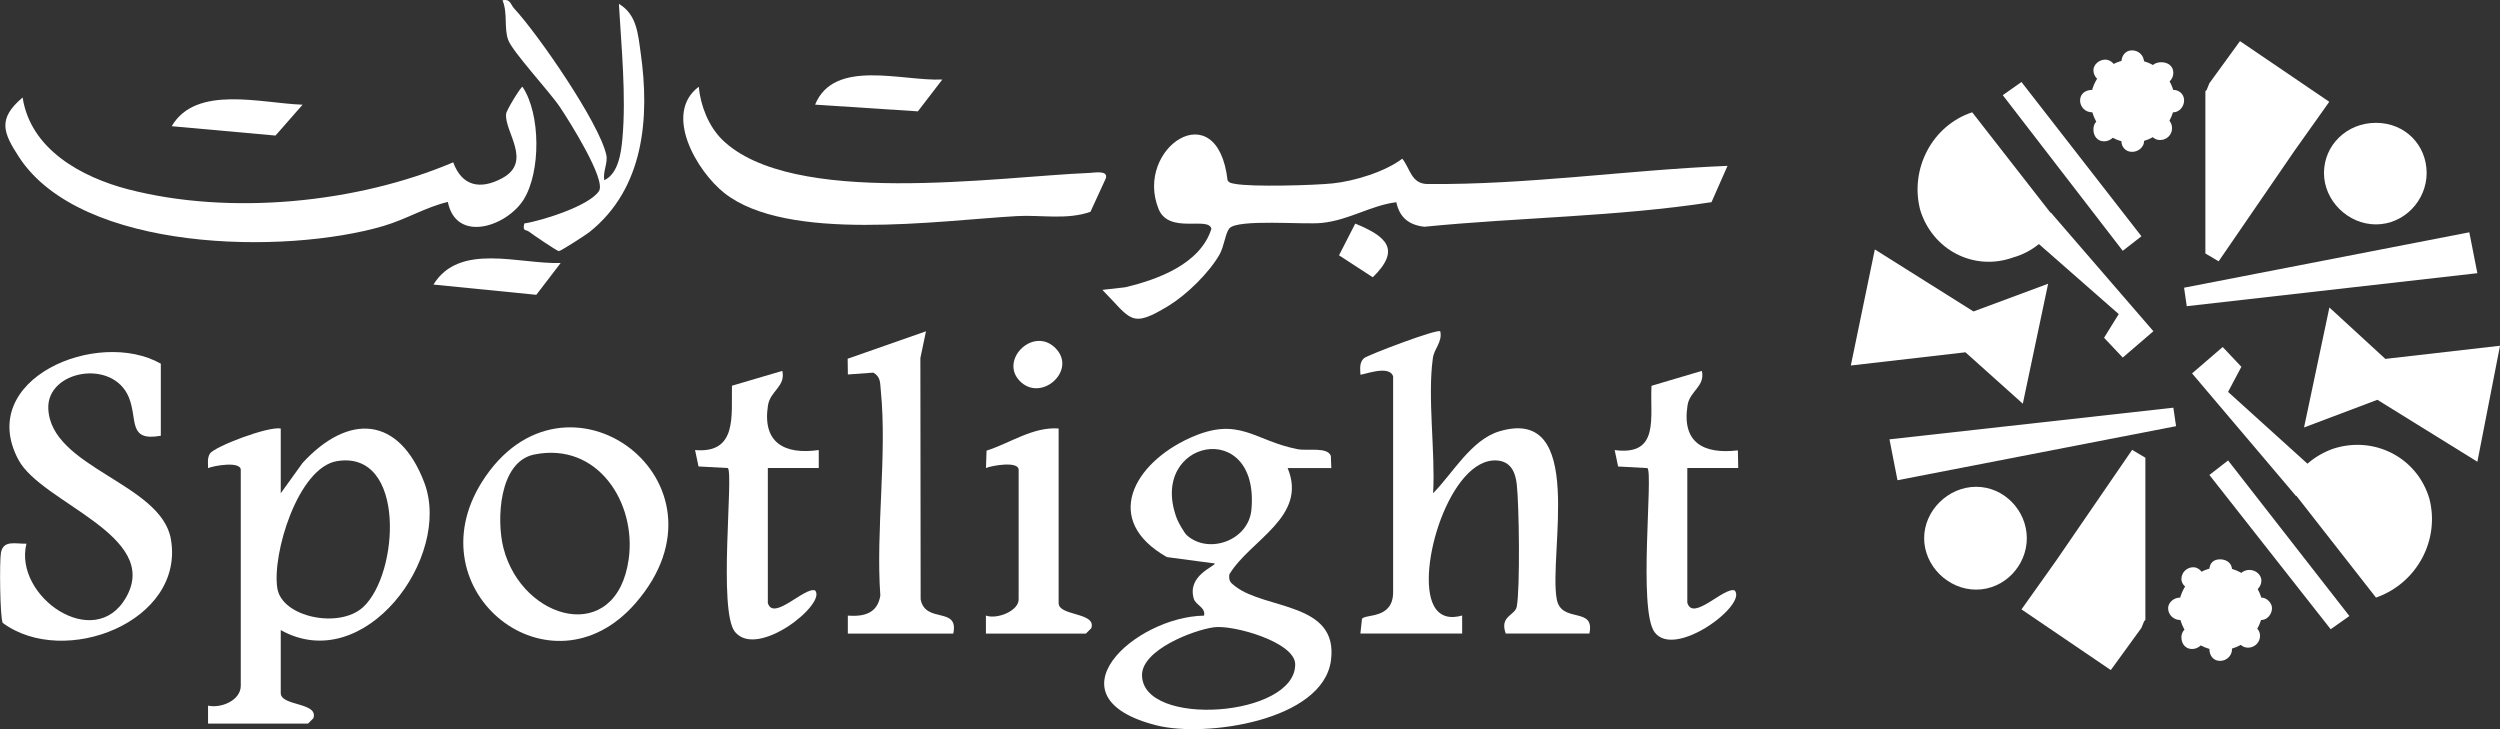
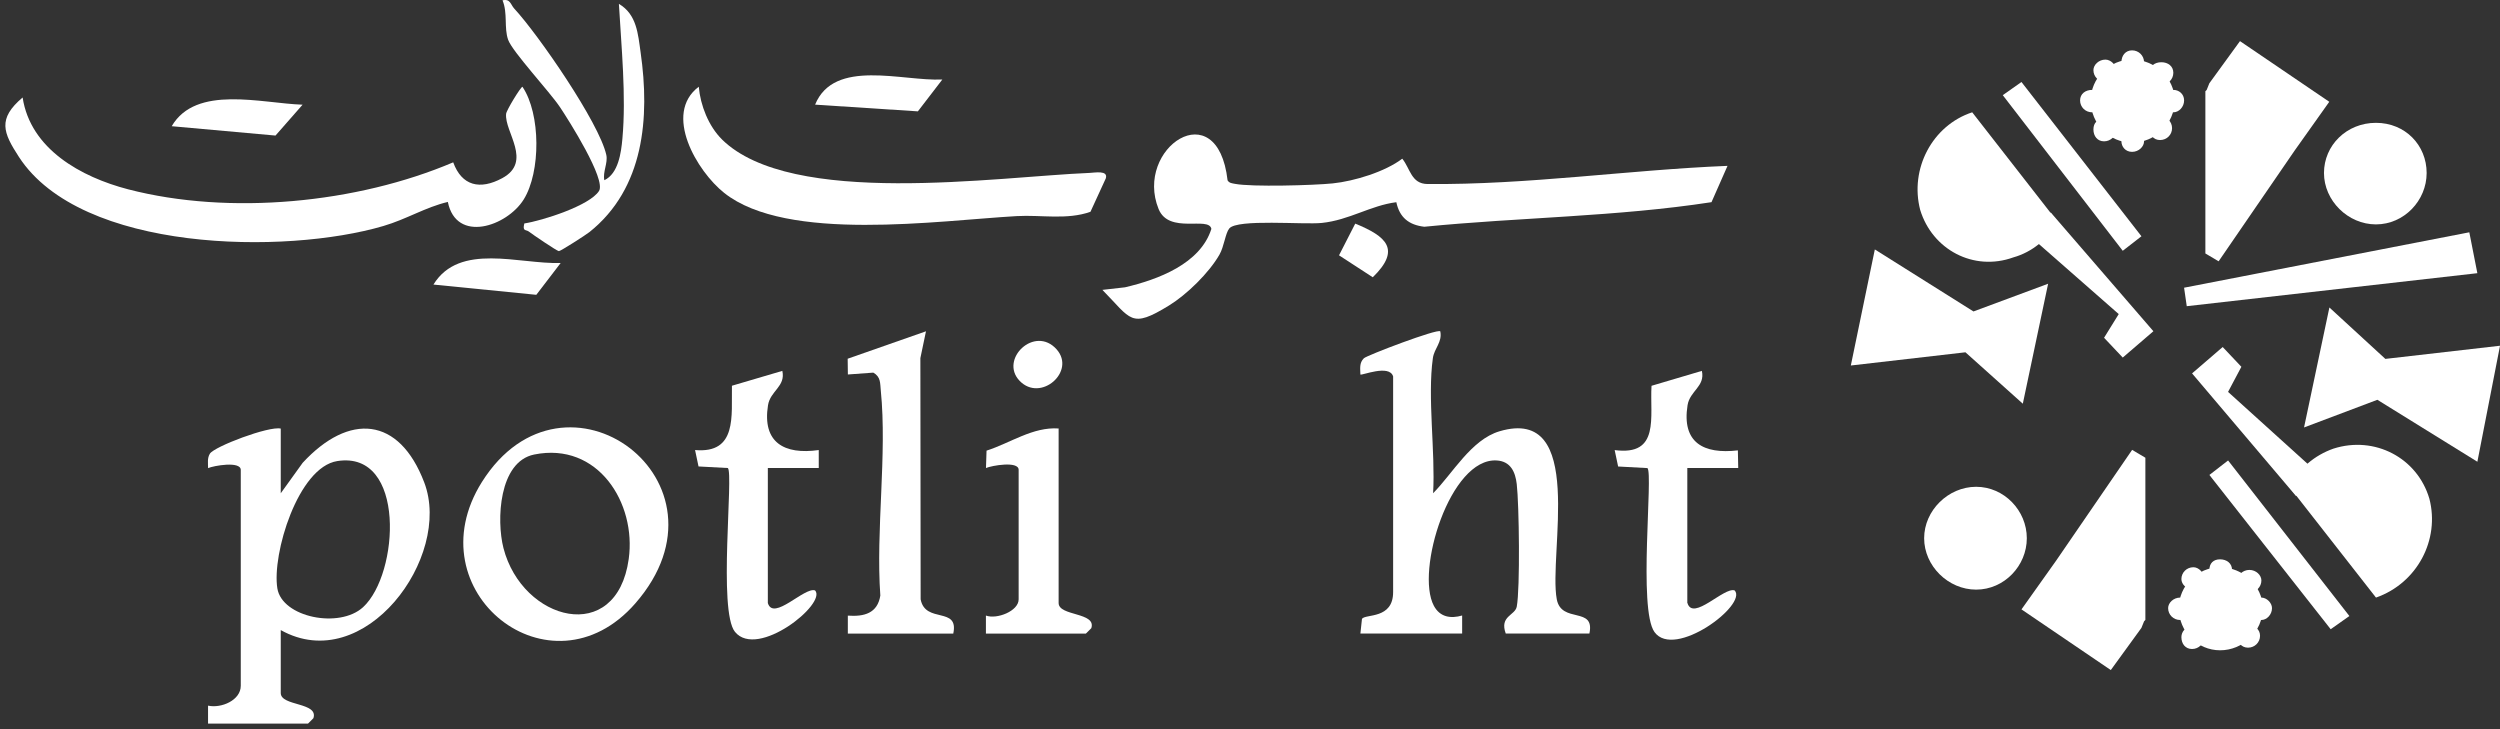
<svg xmlns="http://www.w3.org/2000/svg" width="120" height="35" viewBox="0 0 120 35" fill="none">
  <rect x="0" y="0" width="120" height="35" fill="#333333" stroke="none" />
  <g clip-path="url(#clip0_1227_6737)">
    <path d="M82.921 7.961L82.152 9.704C77.613 10.403 72.949 10.43 68.366 10.884C67.624 10.798 67.178 10.438 67.024 9.706C65.792 9.86 64.768 10.564 63.447 10.701C62.566 10.793 59.391 10.497 59.005 10.967C58.815 11.201 58.758 11.836 58.532 12.226C58.035 13.094 56.969 14.138 56.111 14.665C54.26 15.799 54.311 15.329 52.914 13.914L53.999 13.791C55.581 13.42 57.619 12.664 58.146 10.986C58.027 10.363 56.113 11.261 55.613 10.034C54.428 7.117 58.437 4.404 58.924 8.658C59.008 8.795 59.141 8.795 59.28 8.825C60.076 8.98 63.061 8.897 63.971 8.803C65.01 8.695 66.483 8.246 67.309 7.617C67.695 8.093 67.736 8.825 68.521 8.833C73.338 8.876 78.119 8.158 82.924 7.961" fill="white" />
    <path d="M66.868 18.063C66.683 17.474 65.351 18.039 65.299 17.977C65.294 17.7 65.237 17.418 65.468 17.195C65.609 17.058 69.007 15.762 69.134 15.904C69.24 16.423 68.844 16.716 68.778 17.189C68.512 19.072 68.903 21.704 68.789 23.675C69.724 22.734 70.616 21.104 71.978 20.701C76.158 19.464 74.318 26.603 74.725 28.765C74.948 29.951 76.574 29.087 76.291 30.41H72.276C71.967 29.566 72.722 29.547 72.804 29.12C72.97 28.248 72.918 24.221 72.804 23.237C72.736 22.645 72.505 22.142 71.842 22.102C69.605 21.968 67.936 27.41 68.825 29.077C69.118 29.625 69.632 29.703 70.183 29.544V30.408H65.299L65.375 29.703C65.552 29.458 66.87 29.73 66.87 28.421V18.058L66.868 18.063Z" fill="white" />
    <path d="M21.496 9.693C20.416 9.949 19.522 10.519 18.4 10.849C13.708 12.229 3.893 12.124 0.909 7.534C0.151 6.367 -0.127 5.706 1.086 4.679C1.463 7.158 3.893 8.499 6.147 9.086C11.026 10.352 17.133 9.758 21.754 7.792C22.167 8.924 23.039 9.129 24.105 8.553C25.578 7.76 24.206 6.33 24.293 5.464C24.311 5.286 24.999 4.165 25.078 4.165C25.959 5.469 25.959 8.257 25.138 9.575C24.328 10.871 21.903 11.688 21.496 9.693Z" fill="white" />
-     <path d="M7.719 17.461V20.916C6.118 21.204 6.618 20.123 6.183 19.069C5.414 17.208 2.253 17.778 2.318 19.604C2.419 22.454 7.735 23.188 8.203 25.88C8.888 29.837 3.087 32.088 0.13 29.899C-0.003 29.631 -0.03 26.934 0.046 26.528C0.163 25.898 0.763 26.119 1.269 26.095C0.641 28.625 4.536 31.335 6.053 28.673C7.749 25.697 1.995 24.148 0.886 22.072C-1.185 18.203 4.68 15.727 7.727 17.461" fill="white" />
    <path d="M34.651 6.69C37.988 9.978 47.86 8.481 52.291 8.3C52.554 8.29 53.201 8.161 53.079 8.561L52.342 10.166C51.212 10.567 49.975 10.306 48.801 10.373C45.044 10.586 37.771 11.653 34.762 9.26C33.457 8.225 31.816 5.464 33.541 4.162C33.618 5.052 34.012 6.058 34.653 6.69" fill="white" />
    <path d="M40.696 30.413V29.55C41.476 29.606 42.12 29.442 42.256 28.587C42.033 25.441 42.587 21.83 42.278 18.744C42.242 18.394 42.283 18.093 41.919 17.886L40.698 17.975L40.688 17.219L44.447 15.902L44.178 17.189L44.191 28.767C44.414 29.953 46.039 29.09 45.757 30.413H40.696Z" fill="white" />
    <path d="M36.856 28.945C37.122 29.835 38.615 28.162 39.123 28.34C39.707 28.966 36.364 31.655 35.279 30.33C34.461 29.332 35.22 22.744 34.937 22.465L33.529 22.39L33.363 21.602C35.396 21.779 35.103 19.956 35.133 18.515L37.552 17.802C37.718 18.553 36.973 18.757 36.864 19.453C36.581 21.241 37.642 21.838 39.3 21.602V22.465H36.856V28.942V28.945Z" fill="white" />
    <path d="M80.997 28.945C81.263 29.835 82.755 28.162 83.263 28.34C83.9 29.023 80.371 31.666 79.415 30.338C78.624 29.241 79.36 22.747 79.078 22.468L77.67 22.392L77.504 21.604C79.697 21.895 79.184 20.013 79.273 18.518L81.69 17.802C81.856 18.553 81.111 18.757 81.002 19.453C80.719 21.247 81.769 21.811 83.418 21.618L83.435 22.465H80.991V28.942L80.997 28.945Z" fill="white" />
    <path d="M50.814 20.569V28.945C50.814 29.585 52.635 29.378 52.383 30.152L52.122 30.413H47.324V29.547C47.852 29.741 48.895 29.329 48.895 28.77V22.551C48.895 22.115 47.591 22.349 47.327 22.465L47.354 21.631C48.496 21.266 49.578 20.481 50.814 20.567" fill="white" />
    <path d="M29.008 8.65C29.68 8.333 29.815 7.332 29.875 6.66C30.063 4.603 29.824 2.245 29.707 0.186C30.566 0.688 30.625 1.635 30.75 2.519C31.196 5.641 30.924 9.04 28.293 11.14C28.114 11.282 26.913 12.054 26.826 12.054C26.739 12.054 25.564 11.255 25.388 11.118C25.249 11.008 25.067 11.124 25.168 10.726C26.035 10.591 28.302 9.873 28.753 9.166C29.103 8.615 27.288 5.754 26.88 5.144C26.38 4.396 24.594 2.482 24.39 1.909C24.186 1.331 24.377 0.627 24.121 0.016C24.496 -0.073 24.51 0.223 24.681 0.409C25.834 1.651 28.766 5.899 29.103 7.437C29.188 7.824 28.924 8.247 29.008 8.65Z" fill="white" />
    <path d="M45.233 3.816L44.058 5.345L39.125 5.023C40.038 2.788 43.319 3.91 45.23 3.816" fill="white" />
    <path d="M26.912 12.624L25.743 14.151L20.805 13.659C22.058 11.626 24.914 12.688 26.91 12.624" fill="white" />
    <path d="M14.524 5.025L13.224 6.507L8.242 6.058C9.414 4.055 12.55 4.961 14.524 5.025Z" fill="white" />
    <path d="M48.94 18.278C47.951 17.243 49.674 15.589 50.721 16.773C51.656 17.832 49.946 19.33 48.94 18.278Z" fill="white" />
    <path d="M64.273 12.255L65.051 10.734C66.549 11.344 67.266 11.973 65.893 13.309L64.273 12.255Z" fill="white" />
-     <path d="M63.9 22.468H61.807C62.783 24.817 59.997 25.917 59.008 27.571C58.972 27.899 59.068 27.971 59.299 28.149C60.758 29.273 64.251 28.902 63.887 31.693C63.506 34.607 57.858 35.406 55.526 34.82C50.188 33.478 54.463 29.604 57.796 29.55C57.877 29.149 57.393 29.05 57.301 28.735C56.977 27.63 58.298 27.197 58.315 27.047L56.01 26.74C52.873 24.96 54.433 22.233 57.116 21.021C59.494 19.945 60.177 21.155 62.288 21.561C62.764 21.653 63.729 21.438 63.881 21.887L63.903 22.47L63.9 22.468ZM56.975 25.697C58.01 26.622 59.932 25.952 60.068 24.465C60.478 19.991 55.067 21.102 56.486 24.885C56.553 25.067 56.844 25.581 56.972 25.697M58.271 30.109C57.268 30.246 54.817 31.195 54.817 32.4C54.817 34.944 62.202 34.425 62.169 31.878C62.155 30.819 59.195 29.983 58.271 30.109Z" fill="white" />
    <path d="M13.476 20.569V23.677L14.528 22.215C16.751 19.811 19.157 19.98 20.366 23.164C21.722 26.732 17.493 32.491 13.476 30.244V33.266C13.476 33.906 15.297 33.699 15.044 34.473L14.783 34.734H9.986V33.871C10.619 34.011 11.557 33.613 11.557 32.919V22.556C11.557 22.121 10.252 22.352 9.988 22.47C9.988 22.239 9.942 21.994 10.073 21.779C10.277 21.438 12.905 20.44 13.478 20.572M17.428 29.144C19.165 27.549 19.496 21.613 16.191 22.131C14.302 22.427 13.046 26.606 13.313 28.243C13.538 29.631 16.286 30.192 17.428 29.144Z" fill="white" />
    <path d="M30.497 28.961C26.433 33.618 19.831 28.386 23.133 23.134C27.094 16.843 35.598 23.113 30.497 28.961ZM25.642 21.817C23.941 22.161 23.824 24.976 24.166 26.307C25.071 29.819 29.6 31.018 30.179 26.829C30.551 24.145 28.7 21.198 25.642 21.817Z" fill="white" />
    <path fill-rule="evenodd" clip-rule="evenodd" d="M102.978 21.973V29.757L102.916 29.822L102.788 30.139L101.318 32.163L97.031 29.251L98.695 26.91C99.91 25.138 101.127 23.366 102.342 21.594L102.981 21.973H102.978Z" fill="white" />
    <path fill-rule="evenodd" clip-rule="evenodd" d="M94.664 5.391C92.745 6.023 91.658 8.112 92.169 10.075C92.745 11.973 94.727 13.049 96.648 12.352C97.545 12.1 98.312 11.465 98.76 10.642L94.664 5.388V5.391Z" fill="white" />
    <path fill-rule="evenodd" clip-rule="evenodd" d="M98.438 10.201L103.363 15.899L101.892 17.163L100.995 16.213L101.699 15.076L97.223 11.15L98.438 10.201Z" fill="white" />
-     <path fill-rule="evenodd" clip-rule="evenodd" d="M104.451 20.456L104.321 19.569L90.695 21.088L91.079 23.051L104.451 20.456Z" fill="white" />
    <path fill-rule="evenodd" clip-rule="evenodd" d="M102.789 11.341L101.892 12.038L96.133 4.568L97.03 3.936L102.789 11.341Z" fill="white" />
    <path fill-rule="evenodd" clip-rule="evenodd" d="M100.934 9.569C100.996 9.696 100.934 9.822 100.806 9.822C100.744 9.887 100.613 9.822 100.551 9.758C100.485 9.631 100.551 9.505 100.613 9.44C100.741 9.44 100.869 9.44 100.934 9.567" fill="white" />
    <path fill-rule="evenodd" clip-rule="evenodd" d="M100.23 8.682C100.292 8.808 100.292 8.935 100.167 8.935C100.04 8.999 99.912 8.935 99.912 8.87C99.849 8.744 99.85 8.618 99.977 8.553C100.105 8.553 100.233 8.553 100.233 8.679" fill="white" />
    <path fill-rule="evenodd" clip-rule="evenodd" d="M99.589 7.798C99.651 7.924 99.589 8.05 99.526 8.115C99.398 8.179 99.271 8.115 99.205 7.988C99.14 7.924 99.205 7.798 99.333 7.736C99.398 7.671 99.526 7.736 99.589 7.8" fill="white" />
    <path fill-rule="evenodd" clip-rule="evenodd" d="M98.819 6.848C98.882 6.975 98.819 7.101 98.757 7.166C98.629 7.23 98.501 7.166 98.436 7.039C98.371 6.975 98.436 6.848 98.564 6.787C98.629 6.722 98.757 6.787 98.819 6.851" fill="white" />
    <path fill-rule="evenodd" clip-rule="evenodd" d="M98.184 6.026C98.246 6.09 98.184 6.216 98.056 6.278C97.993 6.343 97.863 6.278 97.8 6.214C97.735 6.087 97.8 5.961 97.863 5.896C97.991 5.896 98.118 5.896 98.184 6.023" fill="white" />
    <path fill-rule="evenodd" clip-rule="evenodd" d="M97.413 5.074C97.475 5.2 97.413 5.326 97.35 5.391C97.222 5.391 97.095 5.391 97.03 5.265C96.964 5.138 97.03 5.012 97.157 5.012C97.222 4.947 97.35 5.012 97.413 5.076" fill="white" />
    <path fill-rule="evenodd" clip-rule="evenodd" d="M94.727 14.95L98.31 13.619L97.095 19.378L94.341 16.91L88.84 17.544L89.992 11.973L94.727 14.95Z" fill="white" />
    <path fill-rule="evenodd" clip-rule="evenodd" d="M92.359 25.834C92.359 24.506 93.512 23.366 94.855 23.366C96.197 23.366 97.287 24.506 97.287 25.834C97.287 27.162 96.2 28.302 94.855 28.302C93.509 28.302 92.359 27.162 92.359 25.834Z" fill="white" />
    <path fill-rule="evenodd" clip-rule="evenodd" d="M105.858 12.164V4.38L105.921 4.316L106.048 3.998L107.519 1.974L111.805 4.886L110.142 7.228C108.927 8.999 107.709 10.771 106.494 12.543L105.855 12.164H105.858Z" fill="white" />
    <path fill-rule="evenodd" clip-rule="evenodd" d="M114.049 28.684C116.033 27.988 117.121 25.898 116.61 23.938C116.033 21.976 113.987 20.9 112.003 21.535C111.106 21.852 110.339 22.484 109.891 23.371L114.049 28.687V28.684Z" fill="white" />
    <path fill-rule="evenodd" clip-rule="evenodd" d="M110.209 23.809L105.219 17.923L106.689 16.657L107.586 17.606L106.947 18.811L111.424 22.86L110.209 23.809Z" fill="white" />
    <path fill-rule="evenodd" clip-rule="evenodd" d="M104.836 13.81L104.964 14.697L118.913 13.113L118.527 11.15L104.836 13.81Z" fill="white" />
    <path fill-rule="evenodd" clip-rule="evenodd" d="M106.051 22.798L106.948 22.102L112.77 29.569L111.873 30.203L106.051 22.798Z" fill="white" />
    <path fill-rule="evenodd" clip-rule="evenodd" d="M107.971 24.57C107.908 24.444 107.908 24.317 108.033 24.317C108.161 24.253 108.289 24.317 108.289 24.382C108.351 24.508 108.351 24.635 108.224 24.699C108.096 24.699 107.968 24.699 107.968 24.573" fill="white" />
    <path fill-rule="evenodd" clip-rule="evenodd" d="M108.61 25.455C108.548 25.328 108.61 25.202 108.738 25.202C108.801 25.137 108.931 25.202 108.994 25.267C109.059 25.393 108.994 25.519 108.866 25.584C108.801 25.584 108.673 25.584 108.61 25.457" fill="white" />
    <path fill-rule="evenodd" clip-rule="evenodd" d="M109.25 26.342C109.25 26.216 109.25 26.089 109.378 26.025C109.44 26.025 109.571 26.025 109.633 26.151C109.698 26.216 109.633 26.342 109.571 26.404C109.443 26.469 109.315 26.404 109.25 26.34" fill="white" />
    <path fill-rule="evenodd" clip-rule="evenodd" d="M110.02 27.291C110.02 27.165 110.02 27.038 110.147 26.974C110.21 26.909 110.34 26.974 110.403 27.1C110.468 27.165 110.403 27.291 110.34 27.353C110.213 27.418 110.085 27.353 110.02 27.288" fill="white" />
    <path fill-rule="evenodd" clip-rule="evenodd" d="M110.721 28.114C110.659 28.049 110.721 27.923 110.784 27.861C110.911 27.797 111.039 27.861 111.104 27.926C111.104 28.052 111.104 28.178 110.977 28.243C110.849 28.243 110.721 28.243 110.721 28.117" fill="white" />
    <path fill-rule="evenodd" clip-rule="evenodd" d="M111.426 29.063C111.426 28.937 111.426 28.811 111.554 28.811C111.616 28.746 111.747 28.746 111.809 28.875C111.874 29.001 111.809 29.128 111.747 29.128C111.619 29.192 111.491 29.192 111.426 29.063Z" fill="white" />
    <path fill-rule="evenodd" clip-rule="evenodd" d="M114.114 19.19L110.594 20.518L111.811 14.759L114.497 17.227L120.001 16.595L118.914 22.164L114.114 19.19Z" fill="white" />
    <path fill-rule="evenodd" clip-rule="evenodd" d="M116.479 8.303C116.479 9.631 115.391 10.771 114.046 10.771C112.701 10.771 111.551 9.631 111.551 8.303C111.551 6.975 112.638 5.896 114.046 5.896C115.454 5.896 116.479 6.972 116.479 8.303Z" fill="white" />
    <path fill-rule="evenodd" clip-rule="evenodd" d="M108.613 29.19C108.613 30.33 107.653 31.214 106.566 31.214C105.479 31.214 104.582 30.327 104.582 29.19C104.582 28.114 105.479 27.227 106.566 27.227C107.653 27.227 108.613 28.111 108.613 29.19Z" fill="white" />
    <path fill-rule="evenodd" clip-rule="evenodd" d="M107.138 27.353C107.138 27.67 106.883 27.923 106.562 27.923C106.241 27.923 106.051 27.67 106.051 27.353C106.051 27.036 106.244 26.848 106.562 26.848C106.88 26.848 107.138 27.039 107.138 27.353Z" fill="white" />
-     <path fill-rule="evenodd" clip-rule="evenodd" d="M107.138 31.152C107.138 31.47 106.883 31.722 106.562 31.722C106.241 31.722 106.051 31.47 106.051 31.152C106.051 30.835 106.244 30.582 106.562 30.582C106.88 30.582 107.138 30.835 107.138 31.152Z" fill="white" />
    <path fill-rule="evenodd" clip-rule="evenodd" d="M105.158 29.19C105.158 29.507 104.902 29.76 104.647 29.76C104.326 29.76 104.07 29.507 104.07 29.19C104.07 28.937 104.326 28.684 104.647 28.684C104.902 28.684 105.158 28.937 105.158 29.19Z" fill="white" />
    <path fill-rule="evenodd" clip-rule="evenodd" d="M109.056 29.19C109.056 29.507 108.8 29.76 108.545 29.76C108.224 29.76 107.969 29.507 107.969 29.19C107.969 28.937 108.224 28.684 108.545 28.684C108.8 28.684 109.056 28.937 109.056 29.19Z" fill="white" />
    <path fill-rule="evenodd" clip-rule="evenodd" d="M105.794 30.582C105.794 30.9 105.539 31.152 105.218 31.152C104.897 31.152 104.707 30.9 104.707 30.582C104.707 30.33 104.9 30.077 105.218 30.077C105.536 30.077 105.794 30.33 105.794 30.582Z" fill="white" />
    <path fill-rule="evenodd" clip-rule="evenodd" d="M108.547 27.861C108.547 28.178 108.292 28.431 107.971 28.431C107.65 28.431 107.395 28.178 107.395 27.861C107.395 27.608 107.65 27.356 107.971 27.356C108.292 27.356 108.547 27.608 108.547 27.861Z" fill="white" />
    <path fill-rule="evenodd" clip-rule="evenodd" d="M105.794 27.797C105.794 28.05 105.539 28.302 105.283 28.302C104.963 28.302 104.707 28.05 104.707 27.797C104.707 27.48 104.963 27.227 105.283 27.227C105.539 27.227 105.794 27.48 105.794 27.797Z" fill="white" />
    <path fill-rule="evenodd" clip-rule="evenodd" d="M108.482 30.518C108.482 30.835 108.226 31.088 107.906 31.088C107.585 31.088 107.395 30.835 107.395 30.518C107.395 30.2 107.588 30.012 107.906 30.012C108.224 30.012 108.482 30.203 108.482 30.518Z" fill="white" />
    <path fill-rule="evenodd" clip-rule="evenodd" d="M104.386 4.821C104.386 5.961 103.427 6.846 102.34 6.846C101.252 6.846 100.355 5.958 100.355 4.821C100.355 3.745 101.252 2.858 102.34 2.858C103.427 2.858 104.386 3.743 104.386 4.821Z" fill="white" />
    <path fill-rule="evenodd" clip-rule="evenodd" d="M102.915 2.987C102.915 3.305 102.66 3.493 102.339 3.493C102.018 3.493 101.828 3.302 101.828 2.987C101.828 2.673 102.021 2.417 102.339 2.417C102.657 2.417 102.915 2.67 102.915 2.987Z" fill="white" />
    <path fill-rule="evenodd" clip-rule="evenodd" d="M102.915 6.784C102.915 7.037 102.66 7.289 102.339 7.289C102.018 7.289 101.828 7.037 101.828 6.784C101.828 6.467 102.021 6.214 102.339 6.214C102.657 6.214 102.915 6.467 102.915 6.784Z" fill="white" />
    <path fill-rule="evenodd" clip-rule="evenodd" d="M100.931 4.821C100.931 5.138 100.675 5.391 100.42 5.391C100.099 5.391 99.844 5.138 99.844 4.821C99.844 4.504 100.099 4.315 100.42 4.315C100.675 4.315 100.931 4.506 100.931 4.821Z" fill="white" />
    <path fill-rule="evenodd" clip-rule="evenodd" d="M104.837 4.821C104.837 5.138 104.582 5.391 104.326 5.391C104.005 5.391 103.75 5.138 103.75 4.821C103.75 4.504 104.005 4.315 104.326 4.315C104.582 4.315 104.837 4.506 104.837 4.821Z" fill="white" />
    <path fill-rule="evenodd" clip-rule="evenodd" d="M101.572 6.214C101.572 6.531 101.316 6.784 100.995 6.784C100.675 6.784 100.484 6.531 100.484 6.214C100.484 5.896 100.677 5.708 100.995 5.708C101.313 5.708 101.572 5.899 101.572 6.214Z" fill="white" />
    <path fill-rule="evenodd" clip-rule="evenodd" d="M104.32 3.493C104.32 3.81 104.065 4.063 103.744 4.063C103.423 4.063 103.168 3.81 103.168 3.493C103.168 3.176 103.423 2.987 103.744 2.987C104.065 2.987 104.32 3.178 104.32 3.493Z" fill="white" />
    <path fill-rule="evenodd" clip-rule="evenodd" d="M101.572 3.366C101.572 3.684 101.316 3.936 101.061 3.936C100.74 3.936 100.484 3.684 100.484 3.366C100.484 3.114 100.74 2.861 101.061 2.861C101.316 2.861 101.572 3.114 101.572 3.366Z" fill="white" />
    <path fill-rule="evenodd" clip-rule="evenodd" d="M104.259 6.152C104.259 6.469 104.004 6.722 103.683 6.722C103.362 6.722 103.172 6.469 103.172 6.152C103.172 5.835 103.365 5.582 103.683 5.582C104.001 5.582 104.259 5.835 104.259 6.152Z" fill="white" />
  </g>
  <defs>
    <clipPath id="clip0_1227_6737">
      <rect width="120" height="35" fill="white" />
    </clipPath>
  </defs>
</svg>